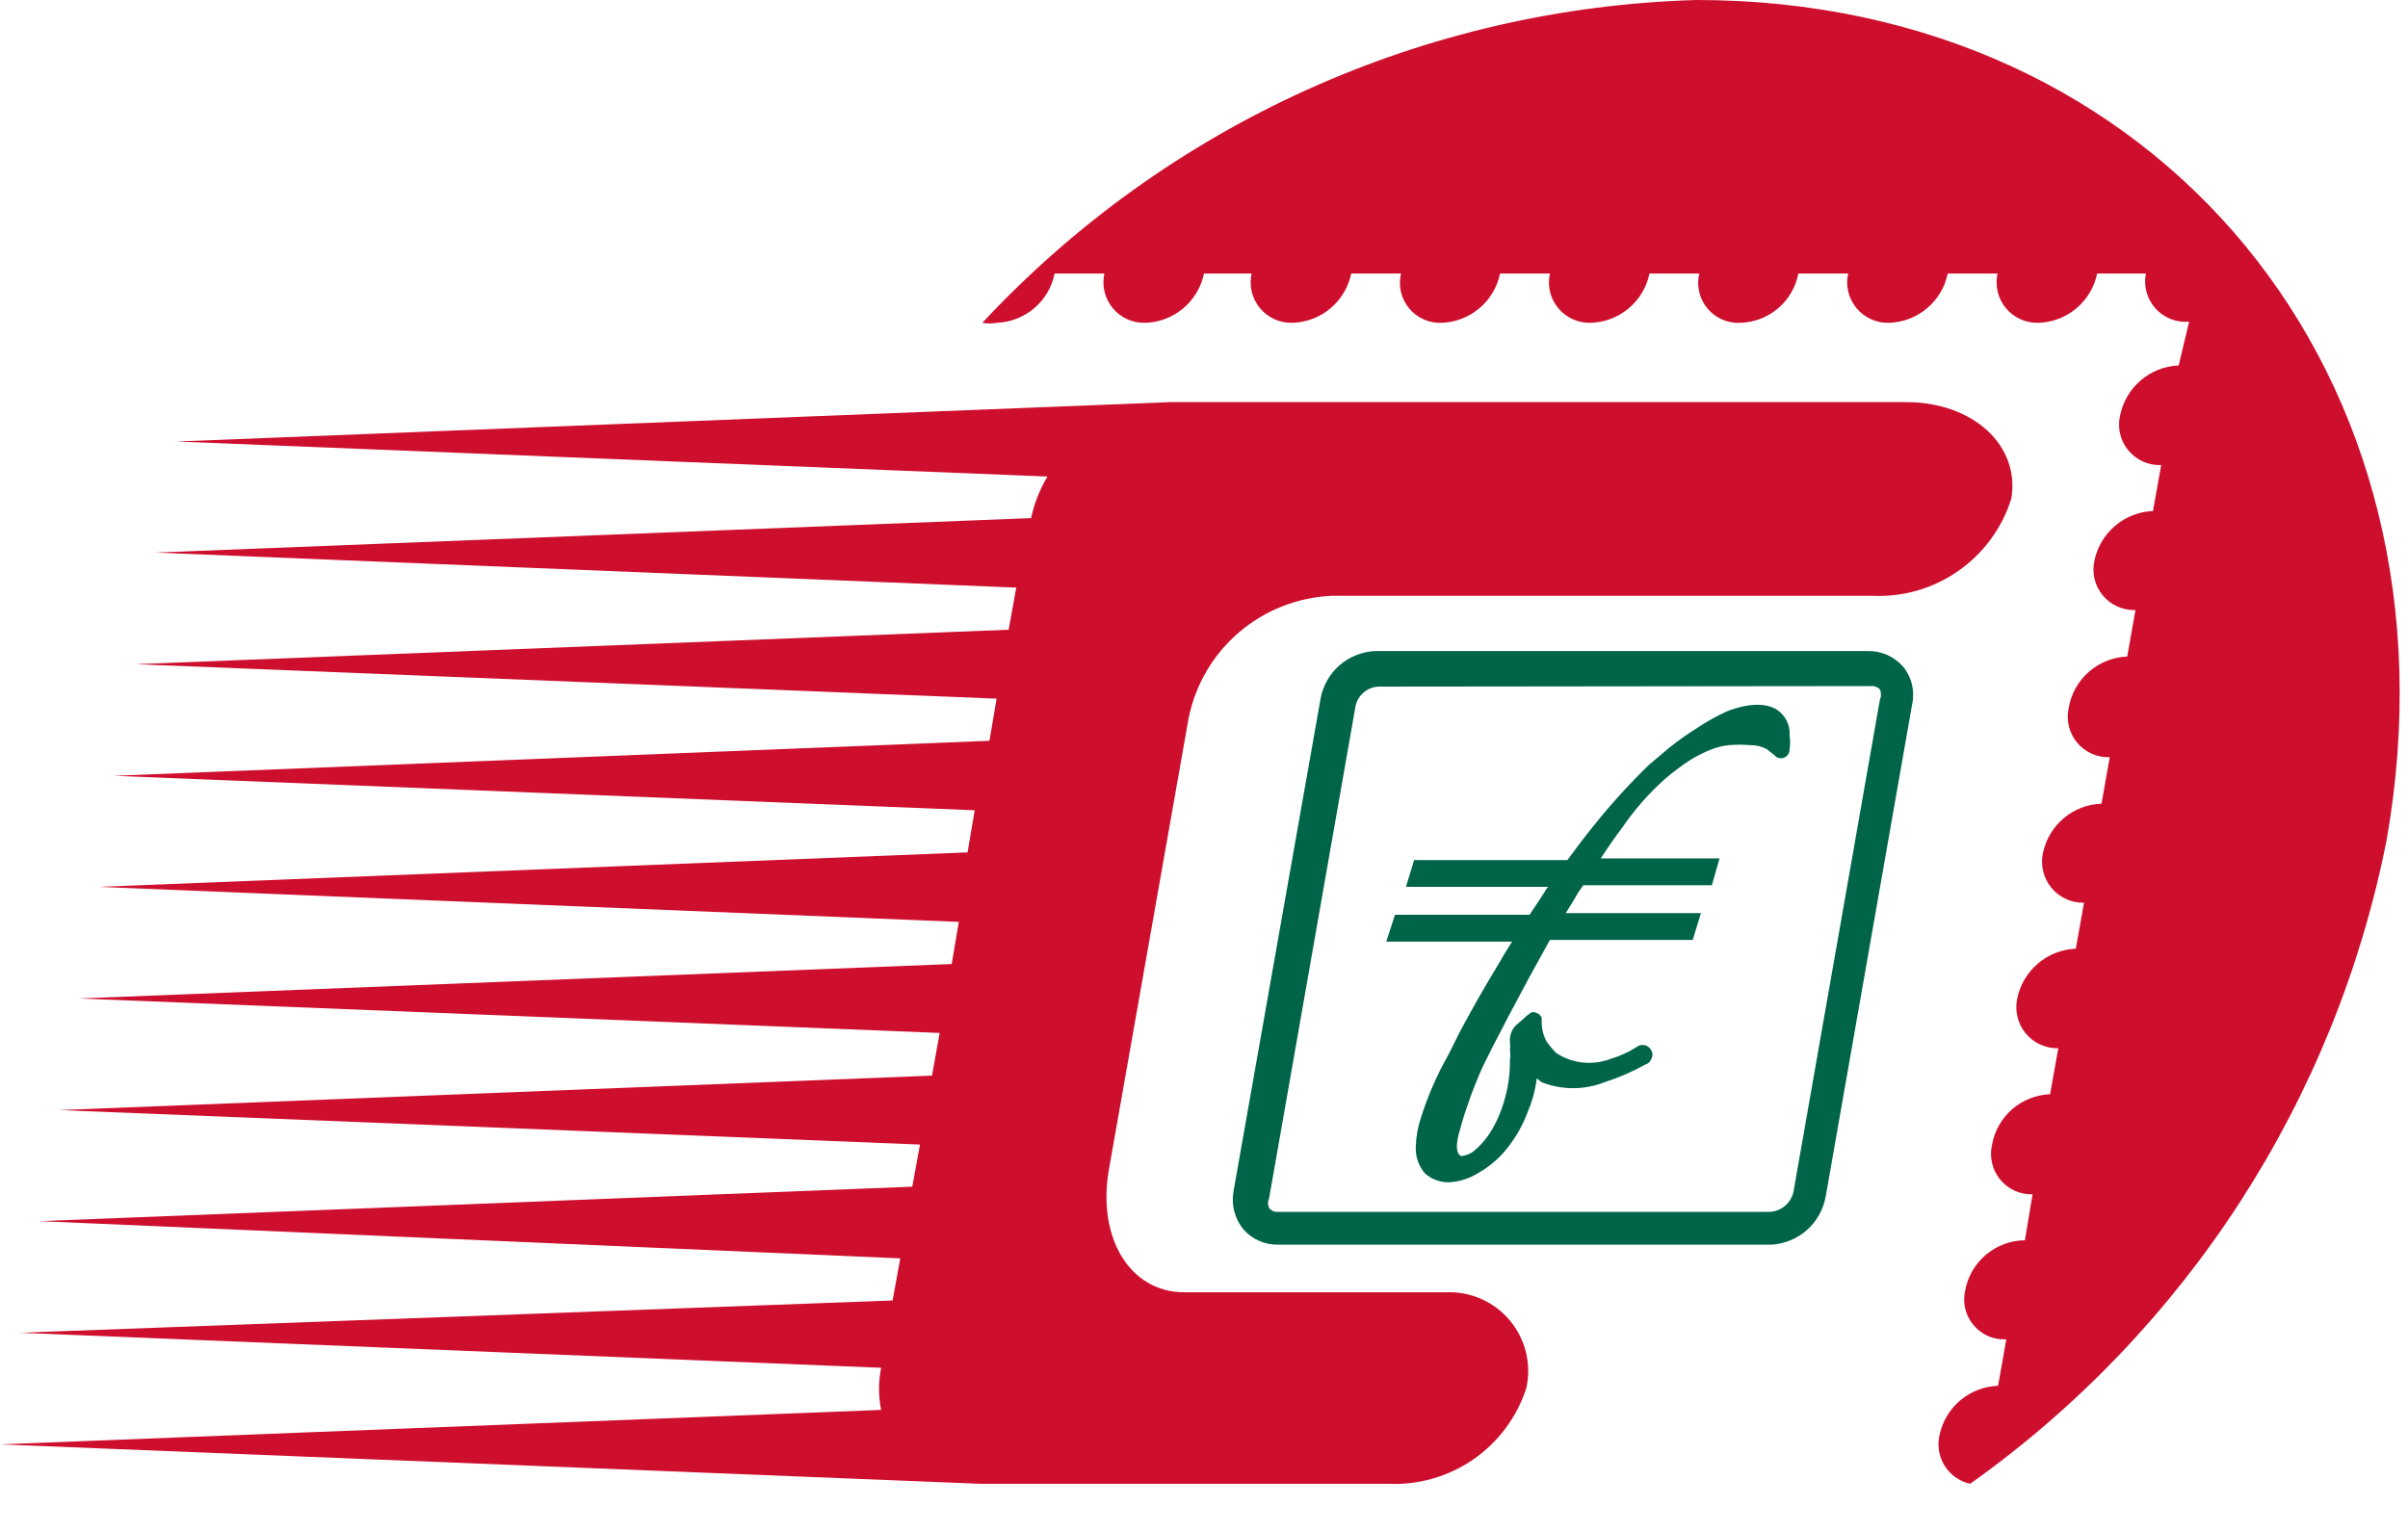
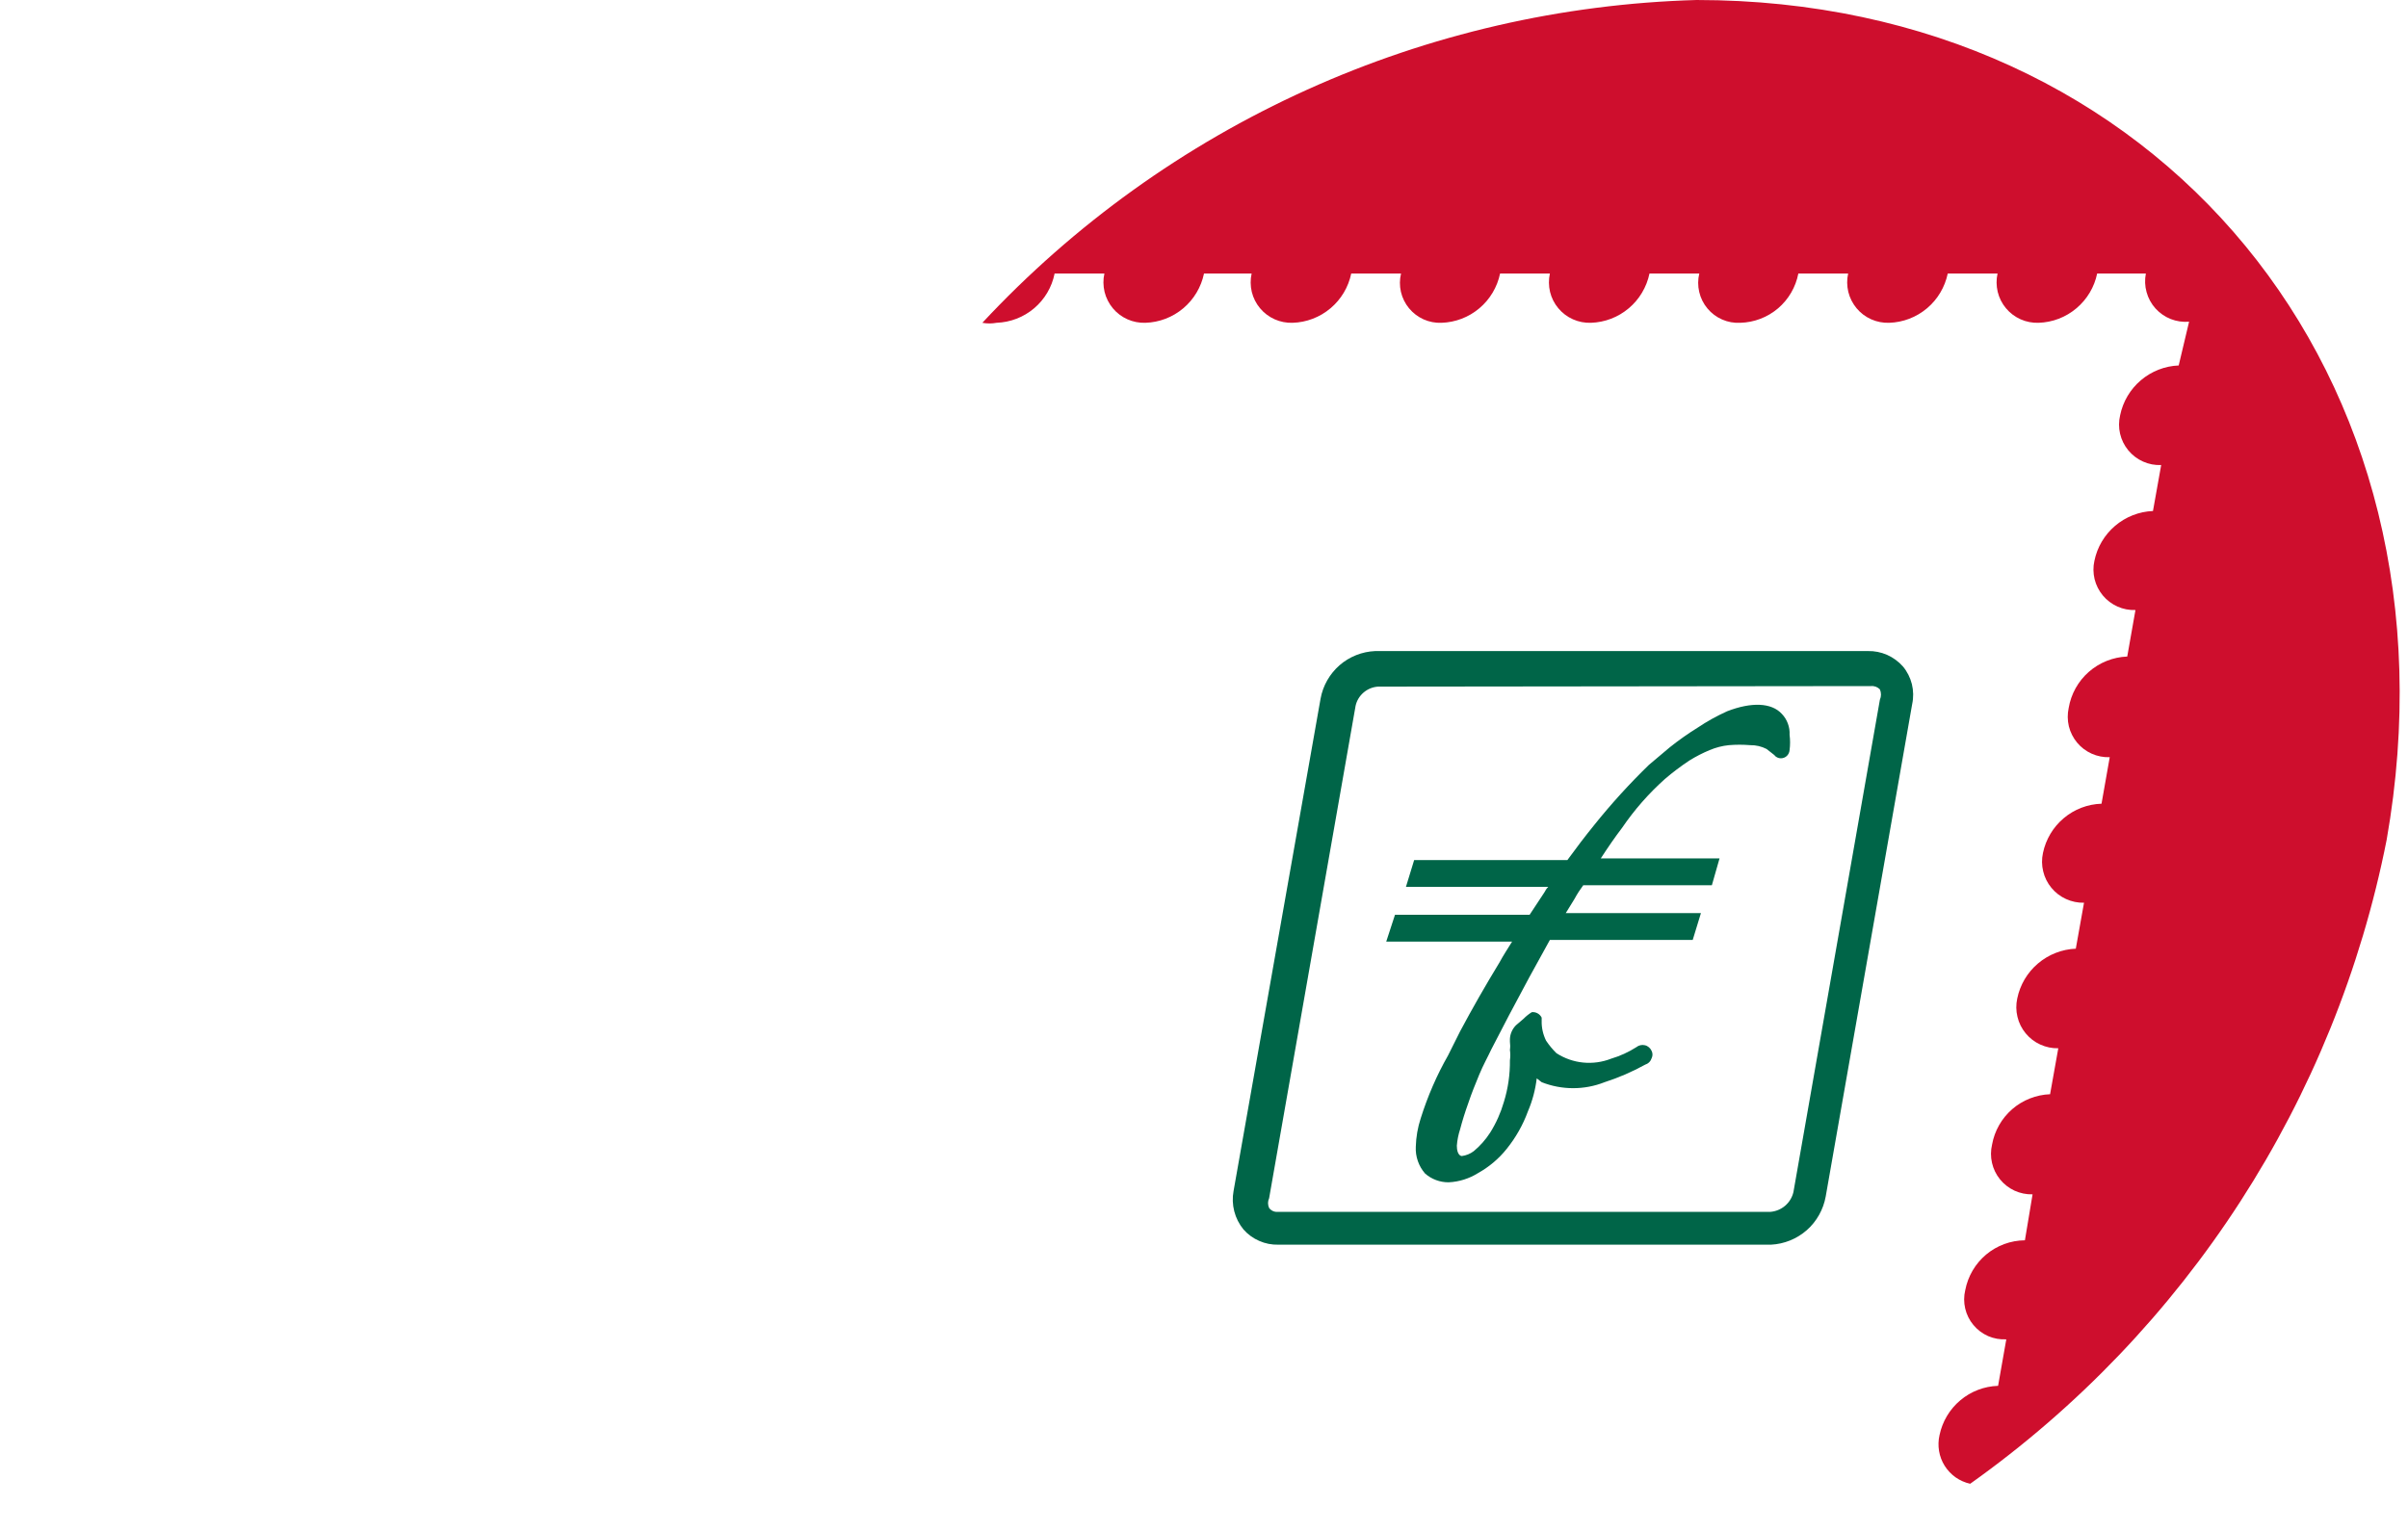
<svg xmlns="http://www.w3.org/2000/svg" width="44" height="28" viewBox="0 0 44 28" fill="none">
  <path d="M32.36 22.75H23.36C23.239 22.753 23.119 22.73 23.009 22.681C22.898 22.633 22.799 22.561 22.72 22.47C22.641 22.373 22.584 22.261 22.553 22.14C22.522 22.019 22.517 21.893 22.54 21.77L24.13 12.77C24.173 12.533 24.296 12.318 24.477 12.159C24.659 12.001 24.889 11.91 25.13 11.9H34.13C34.251 11.897 34.37 11.921 34.481 11.969C34.591 12.018 34.69 12.09 34.77 12.18C34.849 12.274 34.905 12.386 34.935 12.505C34.964 12.625 34.966 12.75 34.94 12.87L33.36 21.87C33.317 22.108 33.195 22.325 33.014 22.485C32.832 22.644 32.602 22.738 32.36 22.75ZM25.18 12.55C25.083 12.556 24.991 12.594 24.917 12.657C24.843 12.72 24.791 12.805 24.77 12.9L23.19 21.9C23.177 21.928 23.17 21.959 23.17 21.99C23.17 22.021 23.177 22.052 23.19 22.08C23.209 22.104 23.233 22.123 23.261 22.136C23.289 22.148 23.32 22.153 23.35 22.15H32.35C32.449 22.142 32.543 22.103 32.619 22.038C32.694 21.974 32.747 21.887 32.77 21.79L34.35 12.79C34.363 12.76 34.37 12.728 34.37 12.695C34.37 12.662 34.363 12.63 34.35 12.6C34.329 12.579 34.304 12.562 34.277 12.552C34.249 12.542 34.219 12.537 34.19 12.54L25.18 12.55Z" fill="#006548" />
  <path d="M32.56 13.05C32.37 12.84 32 12.83 31.56 13C31.372 13.085 31.191 13.185 31.02 13.3C30.847 13.407 30.677 13.527 30.51 13.66L30.13 13.98C29.774 14.326 29.44 14.693 29.13 15.08C28.96 15.29 28.8 15.5 28.64 15.72H25.84L25.69 16.21H28.29C28.261 16.239 28.238 16.273 28.22 16.31L27.95 16.72H25.49L25.33 17.21H27.63C27.55 17.34 27.47 17.46 27.4 17.59C27.14 18.017 26.9 18.437 26.68 18.85L26.46 19.29C26.357 19.471 26.263 19.658 26.18 19.85C26.096 20.043 26.023 20.24 25.96 20.44C25.905 20.608 25.875 20.783 25.87 20.96C25.861 21.139 25.922 21.315 26.04 21.45C26.159 21.554 26.312 21.611 26.47 21.61C26.662 21.601 26.848 21.542 27.01 21.44C27.21 21.328 27.387 21.179 27.53 21C27.697 20.793 27.829 20.56 27.92 20.31C28.002 20.119 28.055 19.916 28.08 19.71L28.17 19.78C28.539 19.926 28.951 19.926 29.32 19.78C29.576 19.698 29.824 19.59 30.06 19.46C30.088 19.451 30.114 19.436 30.135 19.415C30.156 19.394 30.171 19.368 30.18 19.34C30.19 19.32 30.195 19.297 30.195 19.275C30.195 19.253 30.19 19.23 30.18 19.21C30.169 19.184 30.152 19.161 30.131 19.143C30.11 19.125 30.085 19.111 30.058 19.105C30.03 19.098 30.002 19.098 29.975 19.104C29.947 19.11 29.922 19.122 29.9 19.14C29.757 19.231 29.602 19.302 29.44 19.35C29.277 19.414 29.102 19.438 28.928 19.421C28.754 19.404 28.587 19.345 28.44 19.25C28.369 19.18 28.305 19.103 28.25 19.02C28.195 18.908 28.167 18.785 28.17 18.66V18.6C28.154 18.567 28.128 18.54 28.096 18.522C28.064 18.504 28.027 18.496 27.99 18.5C27.935 18.534 27.885 18.574 27.84 18.62L27.7 18.74C27.634 18.807 27.594 18.896 27.59 18.99V19.04C27.597 19.09 27.597 19.14 27.59 19.19C27.599 19.253 27.599 19.317 27.59 19.38C27.593 19.637 27.556 19.894 27.48 20.14C27.423 20.337 27.339 20.526 27.23 20.7C27.148 20.828 27.047 20.943 26.93 21.04C26.866 21.089 26.79 21.12 26.71 21.13C26.71 21.13 26.62 21.13 26.62 20.94C26.628 20.838 26.648 20.737 26.68 20.64C26.72 20.487 26.77 20.327 26.83 20.16C26.89 19.98 26.96 19.81 27.03 19.64C27.1 19.47 27.19 19.31 27.25 19.18C27.45 18.79 27.68 18.35 27.94 17.87L28.32 17.18H30.93L31.08 16.69H28.61L28.77 16.43C28.817 16.343 28.871 16.259 28.93 16.18H31.28L31.42 15.69H29.25C29.38 15.49 29.51 15.3 29.64 15.13C29.863 14.803 30.125 14.504 30.42 14.24C30.563 14.117 30.713 14.004 30.87 13.9C30.988 13.827 31.112 13.763 31.24 13.71C31.352 13.663 31.47 13.632 31.59 13.62C31.72 13.609 31.85 13.609 31.98 13.62C32.084 13.618 32.188 13.642 32.28 13.69L32.42 13.8C32.434 13.819 32.452 13.834 32.473 13.844C32.494 13.855 32.517 13.86 32.54 13.86C32.581 13.86 32.62 13.845 32.65 13.817C32.679 13.789 32.697 13.751 32.7 13.71C32.712 13.617 32.712 13.523 32.7 13.43C32.704 13.36 32.693 13.291 32.669 13.226C32.645 13.16 32.608 13.1 32.56 13.05Z" fill="#006548" />
-   <path d="M34.83 7.35H21.39L3.23 8.07L19.14 8.71C18.999 8.945 18.898 9.202 18.84 9.47L2.84 10.1L18.57 10.74L18.43 11.51L2.48 12.14L18.21 12.77L18.08 13.54L2.08 14.18L17.81 14.81L17.68 15.58L1.8 16.21L17.52 16.85L17.39 17.62L1.44 18.25L17.17 18.88L17.03 19.66L1.08 20.29L16.81 20.92L16.67 21.69L0.72 22.32L16.45 23L16.31 23.77L0.36 24.36L16.1 25C16.05 25.254 16.05 25.516 16.1 25.77L0 26.4L17.9 27.12H25.35C25.907 27.149 26.458 26.993 26.918 26.677C27.377 26.36 27.719 25.901 27.89 25.37C27.938 25.155 27.935 24.932 27.883 24.718C27.831 24.505 27.731 24.305 27.59 24.137C27.449 23.968 27.271 23.833 27.07 23.744C26.869 23.654 26.65 23.612 26.43 23.62H21.64C20.64 23.62 20.05 22.62 20.26 21.39L21.72 13.12C21.845 12.509 22.17 11.957 22.645 11.553C23.12 11.149 23.717 10.915 24.34 10.89H34.21C34.769 10.916 35.322 10.757 35.781 10.437C36.24 10.117 36.581 9.654 36.75 9.12C36.92 8.15 36.06 7.35 34.83 7.35Z" fill="#CE0E2D" />
  <path d="M43.61 15.35C42.672 20.102 39.948 24.314 36 27.12C35.905 27.099 35.814 27.059 35.734 27.003C35.654 26.946 35.587 26.875 35.534 26.792C35.482 26.709 35.447 26.617 35.431 26.52C35.415 26.424 35.418 26.325 35.44 26.23C35.492 25.982 35.625 25.758 35.819 25.595C36.013 25.431 36.257 25.338 36.51 25.33L36.66 24.48C36.546 24.486 36.433 24.466 36.328 24.421C36.224 24.375 36.132 24.306 36.059 24.218C35.986 24.131 35.935 24.028 35.909 23.917C35.883 23.806 35.883 23.691 35.91 23.58C35.959 23.326 36.094 23.096 36.292 22.93C36.491 22.764 36.741 22.672 37 22.67L37.14 21.83C37.027 21.833 36.914 21.81 36.811 21.763C36.708 21.715 36.617 21.645 36.546 21.557C36.474 21.469 36.424 21.366 36.399 21.256C36.373 21.145 36.374 21.03 36.4 20.92C36.445 20.669 36.575 20.441 36.768 20.273C36.961 20.106 37.205 20.01 37.46 20L37.61 19.16C37.496 19.163 37.384 19.139 37.281 19.092C37.177 19.045 37.086 18.975 37.014 18.887C36.942 18.8 36.89 18.697 36.864 18.586C36.837 18.476 36.836 18.361 36.86 18.25C36.911 18.001 37.044 17.776 37.238 17.611C37.432 17.446 37.676 17.35 37.93 17.34L38.08 16.5C37.967 16.503 37.854 16.479 37.751 16.432C37.647 16.385 37.556 16.315 37.484 16.227C37.412 16.14 37.36 16.037 37.334 15.926C37.307 15.816 37.306 15.701 37.33 15.59C37.382 15.342 37.515 15.118 37.709 14.955C37.903 14.791 38.147 14.698 38.4 14.69L38.55 13.84C38.437 13.844 38.324 13.822 38.221 13.776C38.118 13.73 38.026 13.661 37.954 13.574C37.882 13.487 37.83 13.385 37.803 13.275C37.777 13.165 37.776 13.05 37.8 12.94C37.843 12.684 37.973 12.451 38.168 12.28C38.363 12.109 38.611 12.01 38.87 12L39.02 11.15C38.907 11.154 38.794 11.133 38.691 11.086C38.588 11.04 38.496 10.971 38.424 10.884C38.352 10.797 38.3 10.695 38.273 10.585C38.247 10.475 38.245 10.36 38.27 10.25C38.321 10.001 38.454 9.776 38.648 9.611C38.842 9.446 39.086 9.35 39.34 9.34L39.49 8.5C39.376 8.505 39.262 8.483 39.158 8.436C39.054 8.39 38.962 8.319 38.889 8.231C38.816 8.143 38.765 8.039 38.739 7.928C38.713 7.817 38.714 7.701 38.74 7.59C38.791 7.341 38.924 7.116 39.118 6.951C39.312 6.786 39.556 6.69 39.81 6.68L40 5.88C39.886 5.89 39.771 5.873 39.664 5.831C39.557 5.789 39.462 5.722 39.385 5.637C39.309 5.552 39.253 5.45 39.223 5.339C39.192 5.229 39.188 5.113 39.21 5H38.32C38.269 5.248 38.135 5.472 37.941 5.635C37.747 5.799 37.504 5.892 37.25 5.9C37.137 5.904 37.024 5.882 36.921 5.836C36.818 5.79 36.726 5.721 36.654 5.634C36.581 5.547 36.53 5.445 36.503 5.335C36.477 5.225 36.475 5.11 36.5 5H35.59C35.538 5.248 35.405 5.472 35.211 5.635C35.017 5.799 34.773 5.892 34.52 5.9C34.407 5.904 34.294 5.882 34.191 5.836C34.088 5.79 33.996 5.721 33.924 5.634C33.852 5.547 33.8 5.445 33.773 5.335C33.747 5.225 33.745 5.11 33.77 5H32.86C32.812 5.248 32.681 5.473 32.488 5.637C32.296 5.8 32.053 5.893 31.8 5.9C31.686 5.906 31.573 5.886 31.468 5.84C31.364 5.795 31.272 5.726 31.199 5.638C31.126 5.551 31.075 5.448 31.049 5.337C31.023 5.226 31.023 5.111 31.05 5H30.14C30.088 5.248 29.955 5.472 29.761 5.635C29.567 5.799 29.323 5.892 29.07 5.9C28.957 5.904 28.844 5.882 28.741 5.836C28.638 5.79 28.546 5.721 28.474 5.634C28.401 5.547 28.35 5.445 28.323 5.335C28.297 5.225 28.296 5.11 28.32 5H27.41C27.358 5.248 27.225 5.472 27.031 5.635C26.837 5.799 26.593 5.892 26.34 5.9C26.227 5.905 26.115 5.883 26.012 5.837C25.909 5.791 25.818 5.721 25.746 5.634C25.674 5.547 25.624 5.444 25.598 5.334C25.573 5.224 25.574 5.11 25.6 5H24.69C24.639 5.248 24.505 5.472 24.311 5.635C24.117 5.799 23.873 5.892 23.62 5.9C23.507 5.904 23.394 5.882 23.291 5.836C23.188 5.79 23.096 5.721 23.024 5.634C22.951 5.547 22.9 5.445 22.873 5.335C22.847 5.225 22.846 5.11 22.87 5H22C21.948 5.248 21.815 5.472 21.621 5.635C21.427 5.799 21.183 5.892 20.93 5.9C20.817 5.904 20.704 5.882 20.601 5.836C20.498 5.79 20.406 5.721 20.334 5.634C20.262 5.547 20.21 5.445 20.183 5.335C20.157 5.225 20.155 5.11 20.18 5H19.27C19.221 5.248 19.089 5.471 18.897 5.634C18.704 5.798 18.462 5.891 18.21 5.9C18.124 5.916 18.036 5.916 17.95 5.9C19.626 4.101 21.642 2.653 23.883 1.64C26.123 0.627 28.542 0.07 31 0C39.44 0 45.1 6.87 43.61 15.35Z" fill="#CE0E2D" />
</svg>